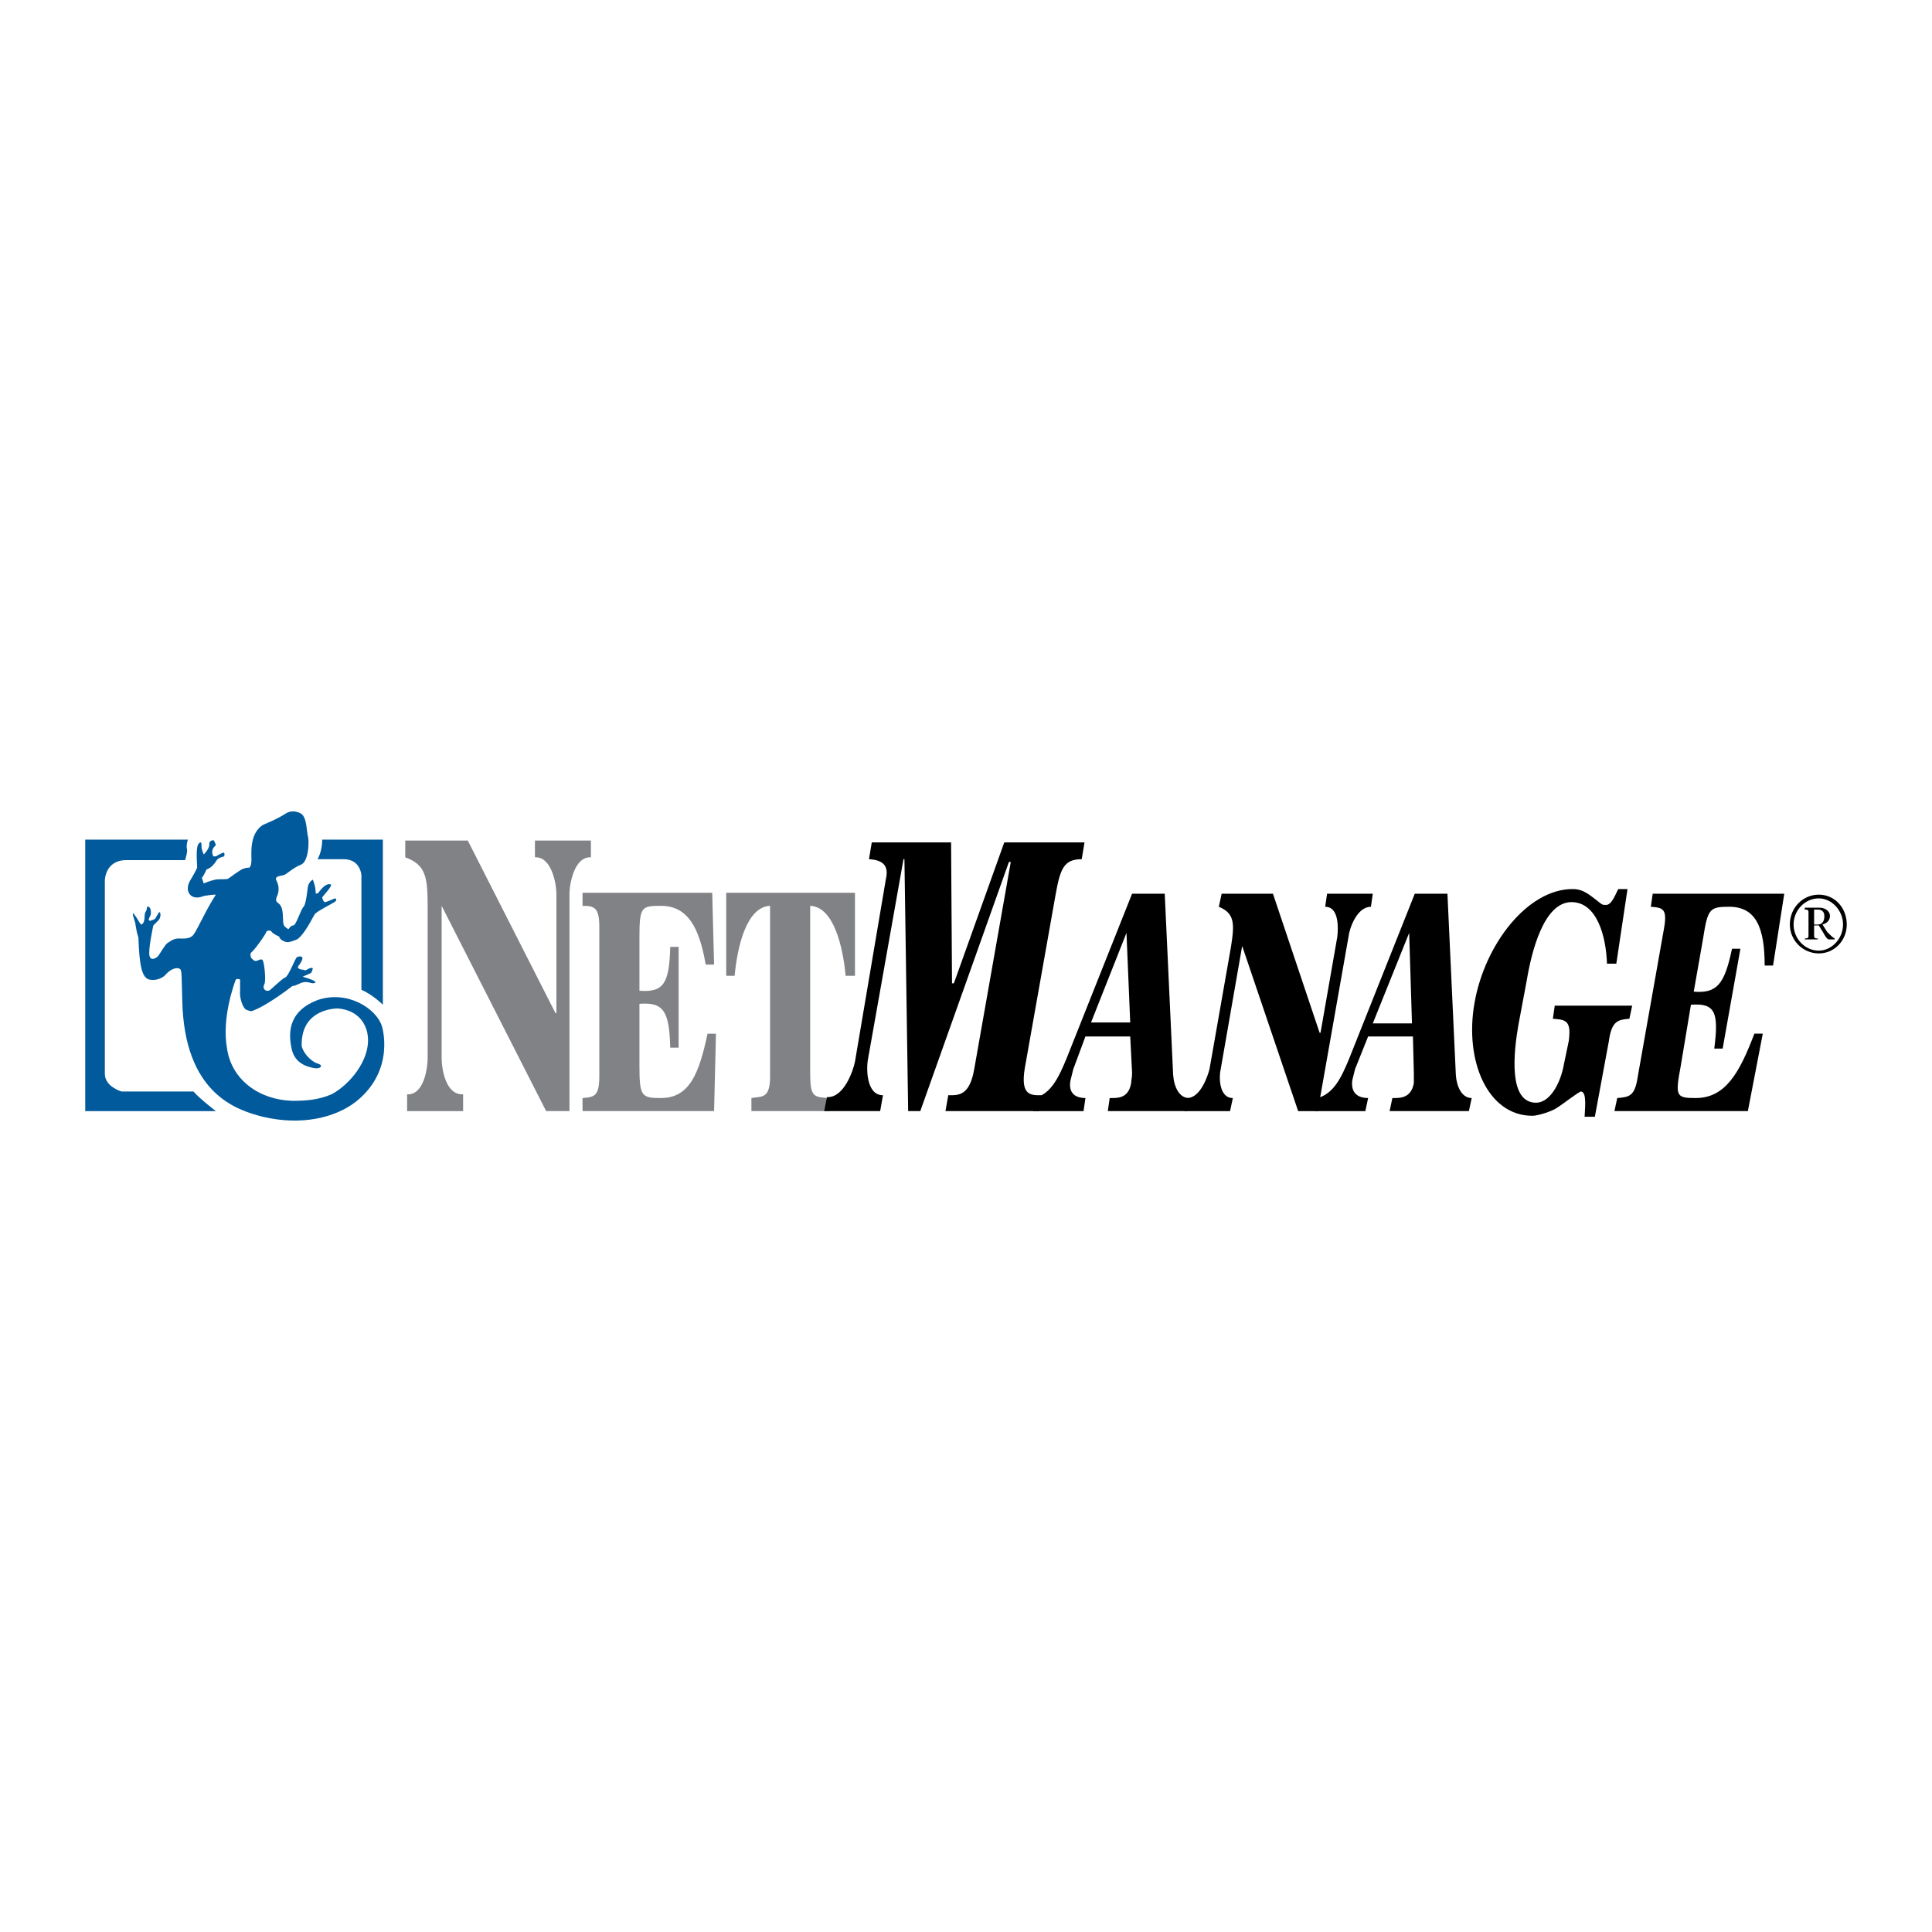
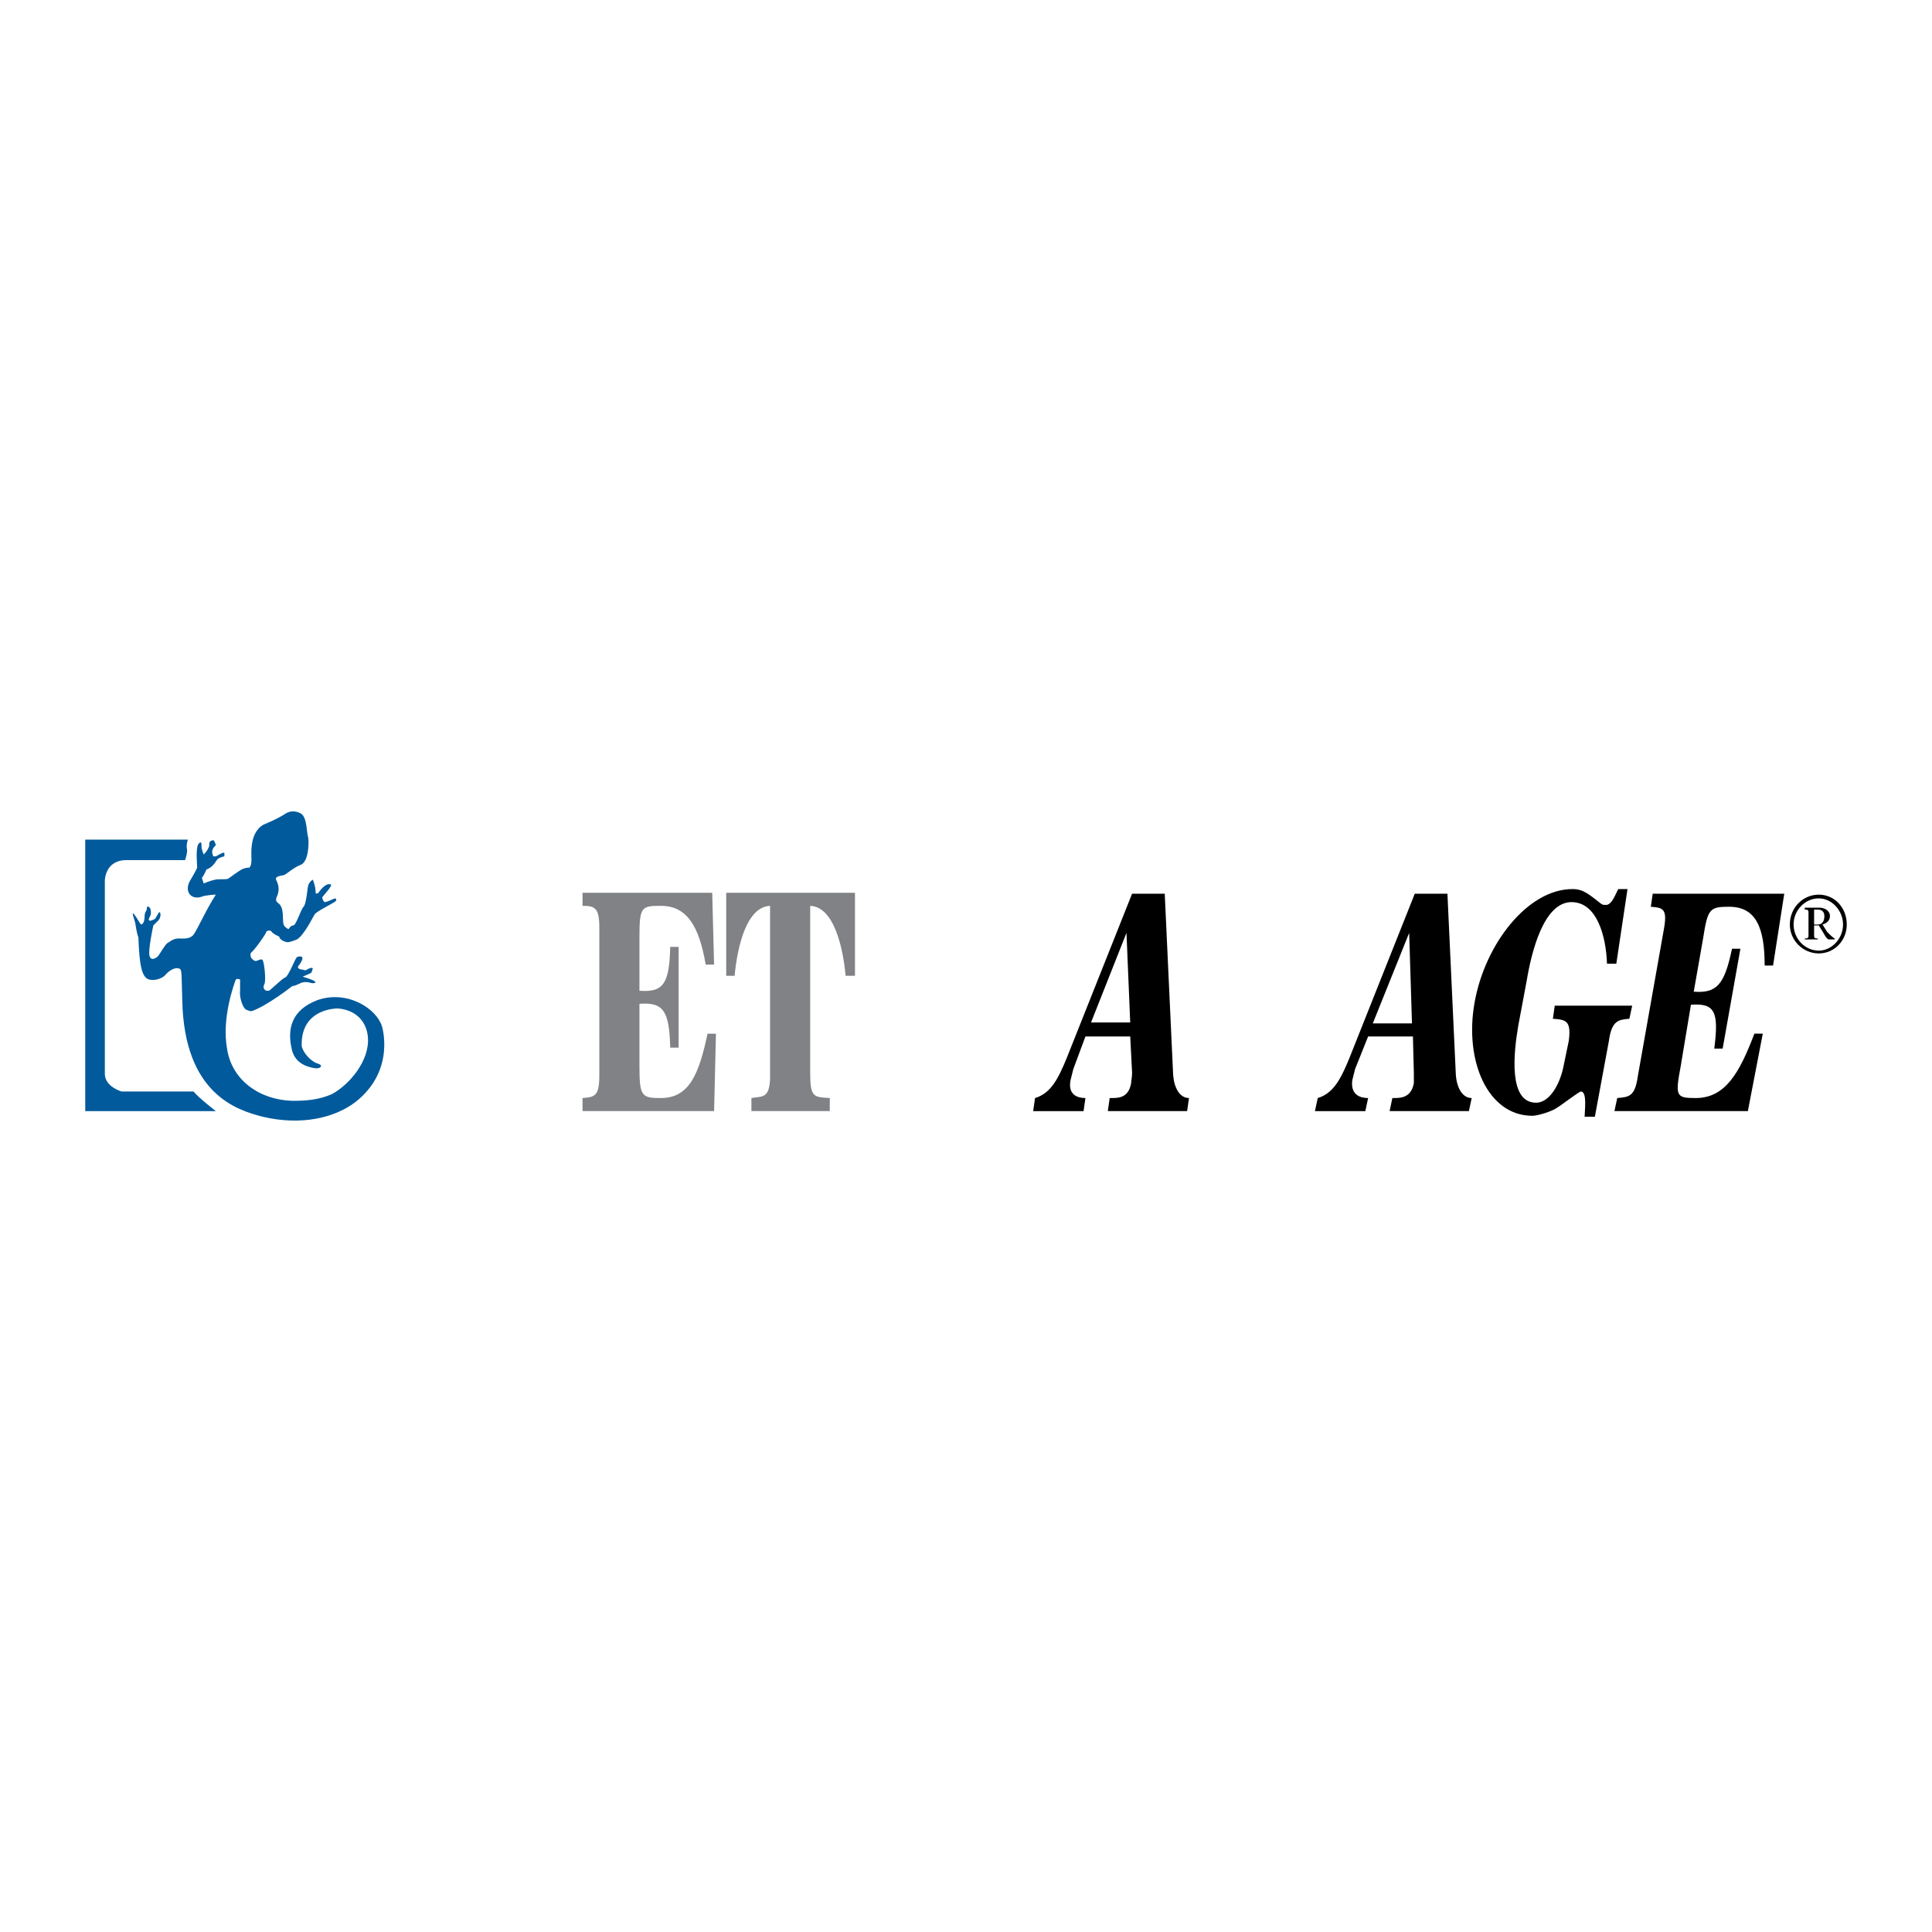
<svg xmlns="http://www.w3.org/2000/svg" version="1.0" id="Layer_1" x="0px" y="0px" width="192.756px" height="192.756px" viewBox="0 0 192.756 192.756" enable-background="new 0 0 192.756 192.756" xml:space="preserve">
  <g>
    <polygon fill-rule="evenodd" clip-rule="evenodd" fill="#FFFFFF" points="0,0 192.756,0 192.756,192.756 0,192.756 0,0  " />
-     <path fill-rule="evenodd" clip-rule="evenodd" fill="#808285" d="M44.063,90.376L44.063,90.376v15.173   c0,1.024,0.373,3.724,2.141,3.631v1.676h-5.585v-1.676c1.676,0.093,2.048-2.606,2.048-3.631v-15.08   c0-2.979-0.187-4.189-2.234-4.934V83.86h6.237l8.75,17.221h0.093V89.166c0-0.931-0.465-3.724-2.141-3.631V83.86h5.585v1.675   c-1.676-0.093-2.141,2.7-2.141,3.631v21.689h-2.327L44.063,90.376L44.063,90.376z" />
    <path fill-rule="evenodd" clip-rule="evenodd" fill="#808285" d="M71.245,110.855H58.119v-1.304   c1.21-0.093,1.676-0.187,1.676-2.234v-14.8c0-1.955-0.465-2.141-1.676-2.141v-1.303h12.939l0.187,7.167h-0.838   c-0.651-3.816-1.862-5.864-4.468-5.864c-1.955,0-2.141,0.093-2.141,3.165v5.306c2.42,0.187,2.979-0.744,3.071-4.375h0.838v10.054   h-0.838c-0.093-3.631-0.651-4.562-3.071-4.375v6.144c0,3.071,0.186,3.258,2.141,3.258c2.886,0,3.817-2.514,4.654-6.423h0.838   L71.245,110.855L71.245,110.855z" />
    <path fill-rule="evenodd" clip-rule="evenodd" fill="#808285" d="M74.968,110.855v-1.304c1.024-0.187,1.769,0.093,1.862-1.861   V90.376c-2.327,0.093-3.258,4.002-3.537,6.981h-0.838v-8.285h12.846v8.285H84.37c-0.279-2.979-1.21-6.888-3.537-6.981v16.569   c0,2.514,0.279,2.514,1.955,2.606v1.304H74.968L74.968,110.855z" />
-     <path fill-rule="evenodd" clip-rule="evenodd" d="M91.817,110.855h-1.21l-0.372-25.134h-0.093l-3.537,19.921   c-0.187,0.931-0.187,3.63,1.489,3.63l-0.279,1.583h-5.585l0.279-1.396c1.676,0.093,2.606-2.606,2.793-3.537l3.072-18.152   c0.186-0.838,0.279-1.955-1.676-2.048l0.279-1.676h7.913l0.093,14.057h0.187l5.026-14.057h8.006l-0.279,1.676   c-1.769,0-2.142,0.931-2.606,3.537l-3.072,17.314c-0.465,2.792,0.651,2.699,1.676,2.699l-0.279,1.583H94.33l0.279-1.583   c1.024,0,2.141,0.093,2.606-2.699l3.63-20.572h-0.186L91.817,110.855L91.817,110.855z" />
    <path fill-rule="evenodd" clip-rule="evenodd" d="M103.08,110.855l0.187-1.304c1.582-0.465,2.327-1.955,3.165-4.003l6.516-16.383   h3.258l0.838,18.059c0.094,1.304,0.651,2.327,1.583,2.327l-0.187,1.304h-7.912l0.186-1.304c0.745,0,1.862,0.093,2.142-1.489   c0-0.279,0.093-0.559,0.093-1.024l-0.186-3.63h-4.469l-1.21,3.258c-0.094,0.372-0.187,0.745-0.279,1.117   c-0.279,1.489,0.745,1.769,1.489,1.769l-0.187,1.304H103.08L103.08,110.855z M112.762,102.012l-0.373-8.936l0,0l-3.537,8.936   H112.762L112.762,102.012z" />
-     <path fill-rule="evenodd" clip-rule="evenodd" d="M123.932,94.378L123.932,94.378l-2.141,12.288   c-0.187,0.745-0.187,2.886,1.21,2.886l-0.279,1.304h-4.562l0.279-1.304c1.304,0,2.048-2.141,2.234-2.886l2.141-12.194   c0.372-2.327,0.372-3.351-1.21-4.002l0.279-1.303h5.12l4.654,13.87h0.093l1.676-9.588c0.093-0.838,0.186-2.979-1.21-2.979   l0.186-1.303h4.562l-0.187,1.303c-1.396,0-2.141,2.141-2.233,2.979l-3.072,17.407h-1.955L123.932,94.378L123.932,94.378z" />
    <path fill-rule="evenodd" clip-rule="evenodd" d="M131.192,110.855l0.279-1.304c1.583-0.465,2.327-1.955,3.165-4.003l6.517-16.383   h3.258l0.838,18.059c0.093,1.304,0.651,2.327,1.582,2.327l-0.279,1.304h-7.912l0.279-1.304c0.651,0,1.861,0.093,2.141-1.489   c0-0.279,0-0.559,0-1.024l-0.093-3.63h-4.469l-1.303,3.258c-0.094,0.372-0.187,0.745-0.279,1.117   c-0.187,1.489,0.838,1.769,1.582,1.769l-0.279,1.304H131.192L131.192,110.855z M140.873,102.105l-0.279-9.03l0,0l-3.63,9.03   H140.873L140.873,102.105z" />
    <path fill-rule="evenodd" clip-rule="evenodd" d="M162.376,88.701l-1.116,7.447h-0.931c-0.094-2.793-1.024-6.144-3.538-6.144   c-2.792,0-4.003,5.027-4.468,7.82l-0.838,4.468c-0.466,2.699-1.023,7.727,1.769,7.727c1.304,0,2.42-1.77,2.793-3.91l0.465-2.234   c0.279-2.047-0.279-2.141-1.582-2.233l0.187-1.304h7.726l-0.279,1.304c-1.117,0.093-1.769,0.187-2.048,2.233l-1.396,7.541h-1.023   c0-0.559,0.279-2.514-0.372-2.514c-0.187,0-1.862,1.303-2.328,1.582c-0.465,0.373-1.954,0.838-2.513,0.838   c-4.469,0-6.796-5.492-5.771-11.264c1.024-5.864,5.306-11.356,9.774-11.356c1.116,0,1.675,0.558,2.885,1.489   c0.187,0.093,0.187,0.093,0.466,0.093c0.559,0,0.931-1.024,1.21-1.582H162.376L162.376,88.701z" />
    <path fill-rule="evenodd" clip-rule="evenodd" d="M174.385,110.855h-13.312l0.279-1.304c1.21-0.093,1.769-0.187,2.048-2.141   l2.606-14.708c0.372-2.048-0.093-2.141-1.303-2.234l0.186-1.303h13.126l-1.117,7.167h-0.838c0-3.723-0.838-5.864-3.537-5.864   c-1.955,0-2.142,0.186-2.606,3.165l-0.932,5.306c2.327,0.187,3.072-0.744,3.817-4.281h0.838l-1.77,9.96h-0.837   c0.465-3.63,0.093-4.562-2.328-4.375l-1.023,6.144c-0.559,2.979-0.466,3.165,1.489,3.165c2.979,0,4.375-2.514,5.864-6.423h0.838   L174.385,110.855L174.385,110.855z" />
    <path fill-rule="evenodd" clip-rule="evenodd" fill="#005A9C" d="M18.744,83.767H8.504v27.089h13.032c0,0-1.583-1.211-2.234-1.955   c-1.396,0-7.167,0-7.167,0s-1.676-0.466-1.676-1.769c0-1.396,0-19.269,0-19.269s0-2.048,2.141-2.048s5.865,0,5.865,0   s0.279-0.838,0.186-1.117C18.557,84.325,18.744,83.767,18.744,83.767L18.744,83.767z" />
-     <path fill-rule="evenodd" clip-rule="evenodd" fill="#005A9C" d="M32.148,83.767h6.051v16.477c0,0-1.024-1.023-2.141-1.489v-11.45   c0,0-0.093-1.583-1.769-1.583c-1.676,0-2.606,0-2.606,0S32.148,84.977,32.148,83.767L32.148,83.767z" />
    <path fill-rule="evenodd" clip-rule="evenodd" fill="#005A9C" d="M30.007,81.16c0.652,0.373,0.559,1.862,0.745,2.42   c0.093,0.652,0,2.42-0.745,2.7s-1.396,0.931-1.675,1.024c-0.279,0.093-1.024,0.093-0.745,0.559c0.279,0.559,0.279,1.117,0,1.675   c-0.187,0.559,0.279,0.465,0.465,0.931c0.279,0.558,0.093,1.489,0.279,1.862c0.186,0.279,0.465,0.372,0.465,0.372   s0.186-0.372,0.465-0.372s0.745-1.583,1.024-1.862c0.279-0.279,0.373-1.769,0.465-2.141c0.187-0.465,0.466-0.559,0.466-0.559   s0.279,0.652,0.279,1.303c0,0.186,0.279,0,0.279,0s0.652-1.024,1.21-0.838c0.279,0.093-0.745,1.117-0.838,1.303   c0,0,0.093,0.465,0.279,0.465s0.931-0.372,1.024-0.372c0.186,0.093,0.093,0.279-0.093,0.372c-0.093,0.093-1.769,0.931-1.955,1.21   s-1.024,2.048-1.769,2.513c0,0-0.652,0.279-0.931,0.279c-0.28,0-0.838-0.279-0.838-0.558c0,0-0.652-0.28-0.745-0.466   c-0.093-0.186-0.465-0.186-0.558,0c0,0.186-1.21,1.862-1.49,2.048c-0.186,0.186,0,0.559,0,0.559   c0.093,0.093,0.279,0.279,0.373,0.279c0.186,0.093,0.559-0.279,0.745-0.093s0.373,2.141,0.186,2.42   c-0.186,0.372,0,0.559,0.187,0.651c0,0,0.093,0,0.279,0c0.186-0.093,1.303-1.21,1.582-1.303c0.373-0.094,1.024-1.955,1.21-2.048   c0.186-0.093,0.745-0.186,0.465,0.373s-0.373,0.465-0.373,0.651c0.093,0.28,0.559,0.187,0.652,0.28   c0.186,0.093,0.559-0.373,0.838-0.187c0,0-0.093,0.372-0.187,0.465c-0.186,0.094-0.837,0.372-0.837,0.372s1.024,0.279,1.21,0.466   c0.186,0.093,0,0.187-0.186,0.187c-0.187,0-0.559-0.187-0.931-0.094c-0.279,0-0.745,0.373-1.117,0.373c0,0-2.606,2.048-4.096,2.513   c0,0-0.559-0.093-0.651-0.279c-0.186-0.186-0.559-1.023-0.465-1.861c0-0.745,0-1.024,0-1.024s-0.373-0.186-0.465,0.094   c-0.094,0.279-1.396,3.723-0.838,6.795c0.465,3.165,3.258,5.12,6.516,5.213c1.396,0,2.606-0.093,3.91-0.651   c1.769-0.932,3.816-3.352,3.63-5.679c-0.093-1.303-0.931-2.699-2.979-2.886c0,0-3.724-0.093-3.63,3.724   c0.093,0.651,0.931,1.583,1.583,1.769c0.651,0.187,0.279,0.559-0.279,0.466s-2.048-0.372-2.327-2.048   c-0.372-1.769-0.093-3.724,2.606-4.748c2.979-1.023,5.864,0.838,6.423,2.606c0,0,1.396,4.375-2.606,7.54   c-2.048,1.583-5.399,2.421-9.309,1.49c-2.513-0.652-7.819-2.234-8.005-11.637c-0.093-2.885,0-3.071-0.373-3.165   s-0.931,0.187-1.396,0.745c-0.558,0.466-1.489,0.559-1.861,0.187c-0.373-0.372-0.651-1.117-0.745-4.003   c-0.187-0.559-0.187-0.745-0.279-1.21c0-0.279-0.279-0.931-0.279-1.117c0-0.093,0-0.187,0.186,0.093   c0.186,0.186,0.559,0.931,0.651,0.931c0.093,0,0.28-0.186,0.28-0.373c0.093-0.093,0-0.745,0.186-0.931   c0.186-0.279,0-0.559,0.279-0.465c0.186,0.093,0.279,0.465,0.186,0.838c-0.186,0.372-0.279,0.558,0,0.558   c0.186-0.093,0.465-0.093,0.559-0.372c0.186-0.279,0.279-0.559,0.372-0.466c0.093,0.093,0.093,0.466-0.093,0.745   c-0.186,0.186-0.559,0.559-0.559,0.559s-0.559,2.513-0.373,3.072c0.187,0.558,0.745,0.093,0.838,0   c0.093-0.093,0.745-1.21,0.931-1.303c0.187-0.093,0.559-0.466,1.117-0.466c0.466,0,1.117,0.093,1.489-0.372   c0.373-0.465,1.21-2.42,2.234-4.003c0,0-0.465,0-0.931,0.093c-0.279,0-0.559,0.186-0.838,0.186   c-0.838,0.093-1.396-0.745-0.745-1.769c0,0,0.558-0.931,0.651-1.21c0-0.373-0.186-2.141,0.187-2.42   c0.372-0.373,0.186,0.466,0.279,0.559c0,0.093,0.187,0.559,0.187,0.559s0.372-0.373,0.465-0.651c0.186-0.28,0-0.559,0.186-0.652   c0.186-0.187,0.373-0.093,0.373-0.093s0.186,0.373,0.186,0.465c-0.093,0.093-0.559,0.465-0.279,1.024v0.093h0.279   c0,0,0.651-0.372,0.745-0.372c0.186,0,0.093,0.279,0.093,0.372c0,0-0.559,0.093-0.745,0.373c-0.187,0.279-0.466,0.745-1.024,0.931   c0,0-0.279,0.651-0.466,0.838l0.187,0.558c0,0,0.651-0.279,1.117-0.372c0.373-0.093,1.024,0,1.303-0.093   c0.186-0.093,1.21-0.931,1.583-1.024c0.279-0.093,0.559-0.093,0.559-0.093s0.186-0.187,0.186-0.559   c0.093-0.373-0.372-2.792,1.21-3.724c0,0,1.396-0.558,2.234-1.117C29.262,80.695,30.007,81.16,30.007,81.16L30.007,81.16z" />
    <path fill-rule="evenodd" clip-rule="evenodd" d="M182.297,92.982c0.279,0.279,0.559,0.559,0.745,0.651v0.093h-0.559   c-0.279,0-0.466-0.559-1.024-1.396h-0.465v0.931c0,0.279,0,0.372,0.372,0.372v0.093h-1.304v-0.093c0.373,0,0.373-0.093,0.373-0.372   v-2.141c0-0.279,0-0.373-0.373-0.373v-0.186h1.49c0.465,0,1.023,0.28,1.023,0.838c0,0.465-0.372,0.745-0.744,0.838L182.297,92.982   L182.297,92.982z M180.994,92.238h0.372c0.466,0,0.651-0.373,0.651-0.838s-0.279-0.652-0.651-0.652h-0.372V92.238L180.994,92.238z    M184.252,92.238c0,1.583-1.21,2.886-2.793,2.886c-1.582,0-2.886-1.303-2.886-2.886c0-1.676,1.304-2.979,2.886-2.979   C183.042,89.259,184.252,90.562,184.252,92.238L184.252,92.238z M178.946,92.238c0,1.396,1.116,2.606,2.513,2.606   c1.304,0,2.421-1.21,2.421-2.606s-1.117-2.606-2.421-2.606C180.062,89.631,178.946,90.842,178.946,92.238L178.946,92.238z" />
  </g>
</svg>